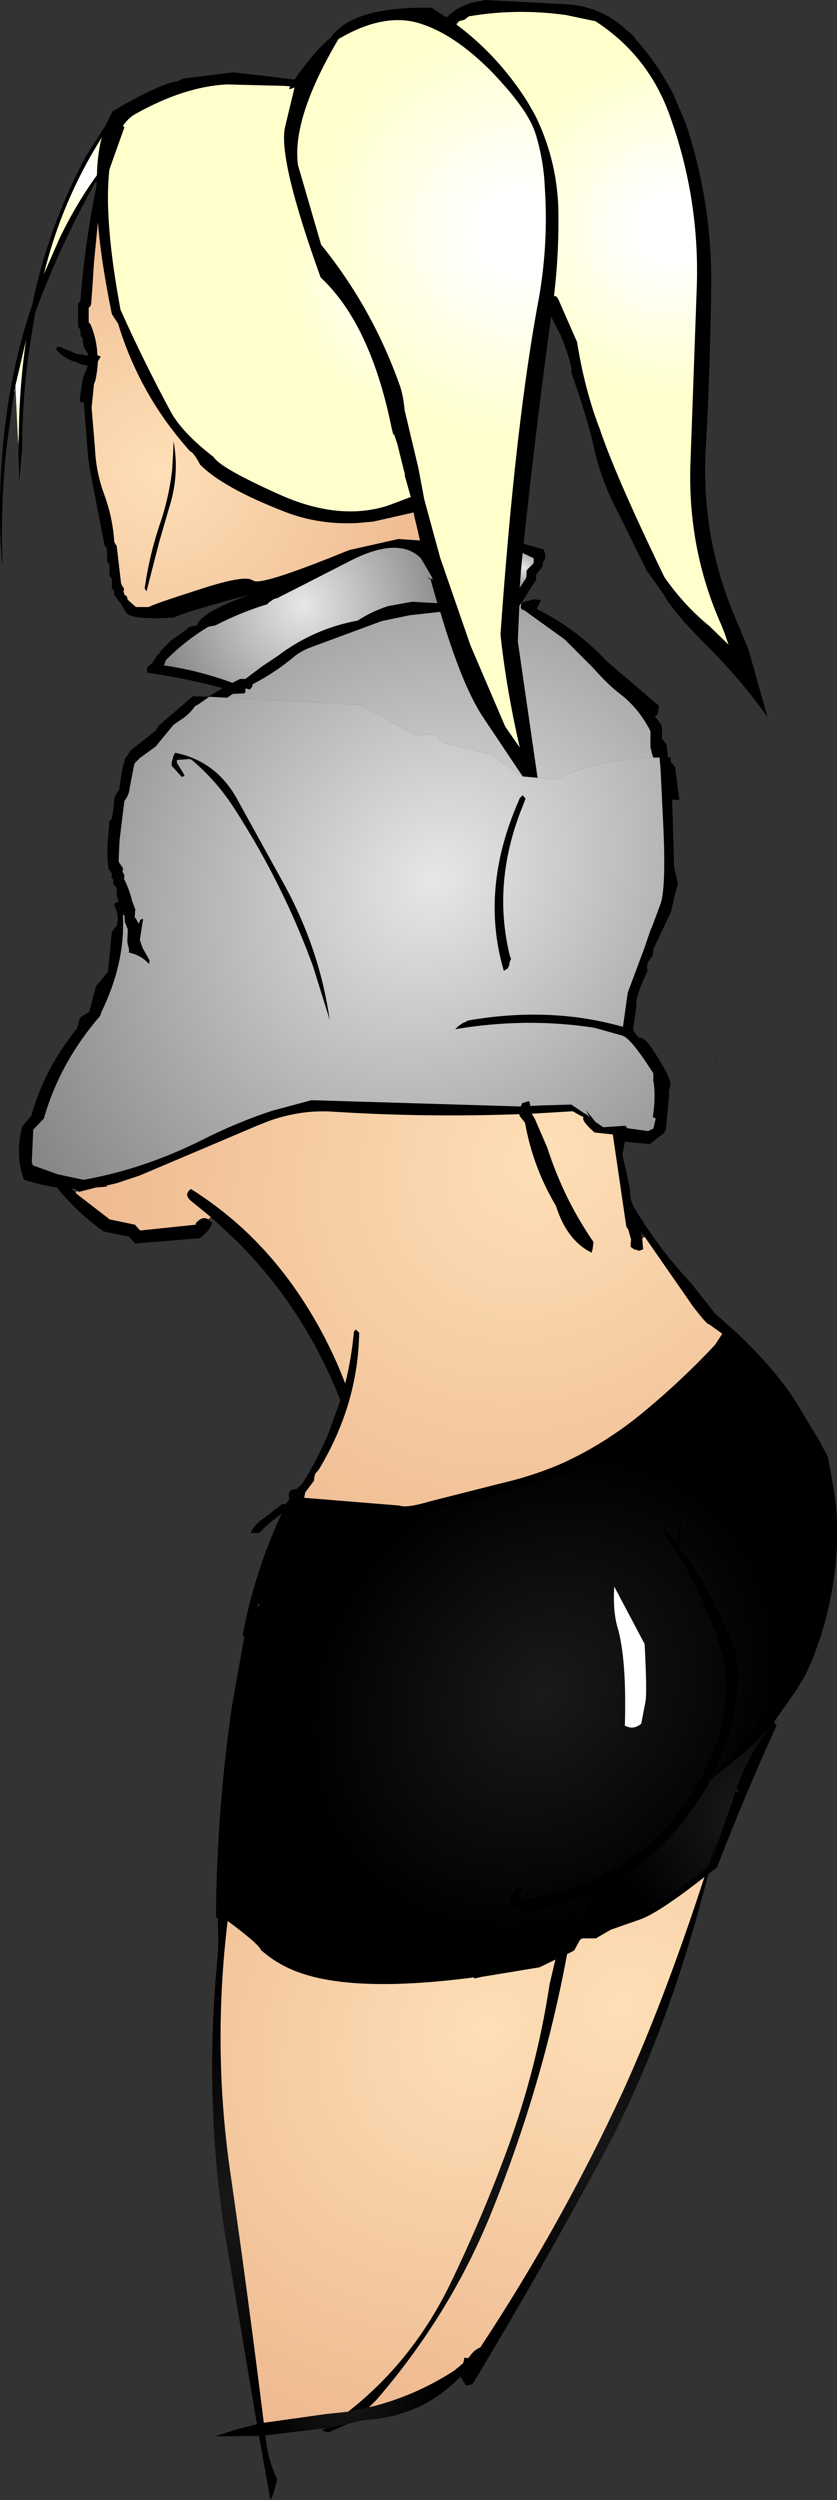
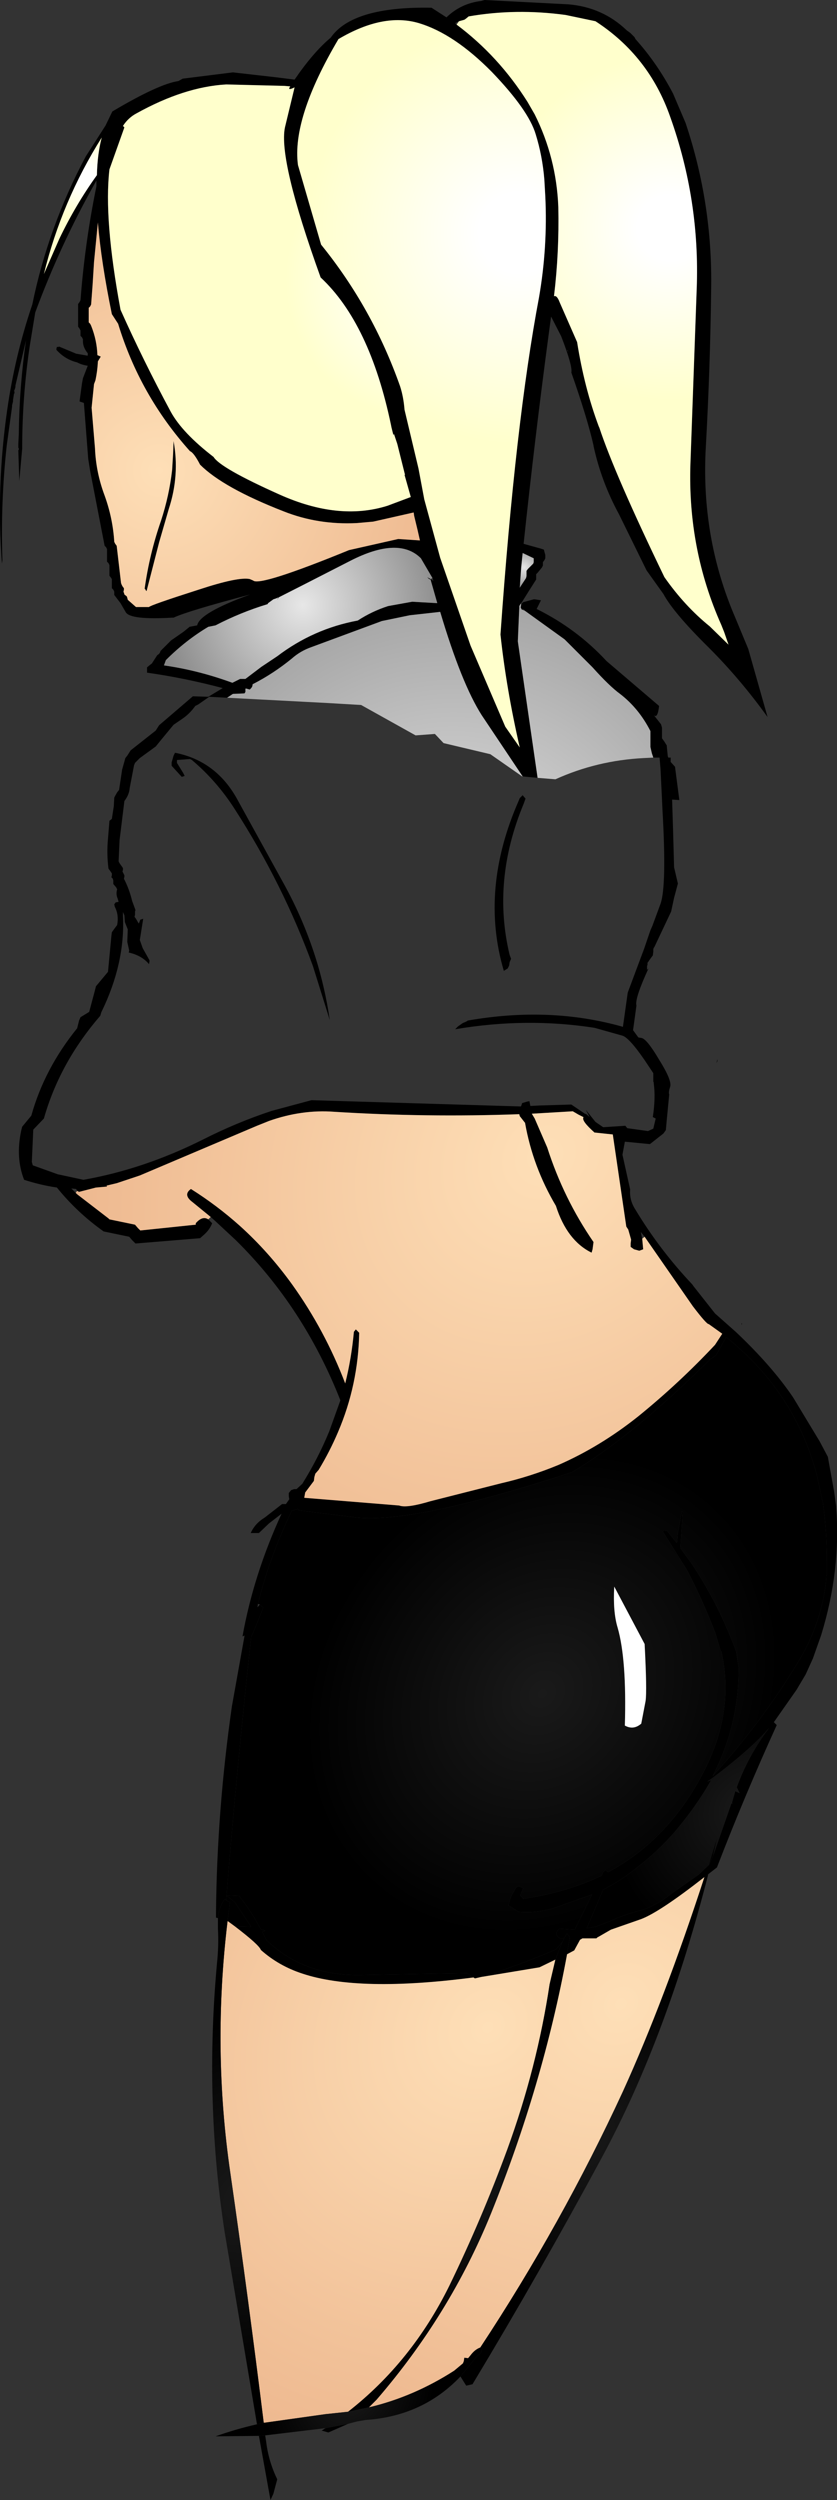
<svg xmlns="http://www.w3.org/2000/svg" height="259.05px" width="86.8px">
  <rect width="100%" height="100%" fill="#333333" stroke="none" />
  <g transform="matrix(1.0, 0.0, 0.0, 1.0, 43.4, 129.55)">
    <path d="M3.95 -127.0 Q8.3 -123.75 11.3 -119.0 L12.05 -117.7 Q14.3 -113.2 14.5 -108.1 14.6 -103.4 14.05 -98.85 14.35 -99.0 14.65 -98.2 L16.45 -94.1 Q17.2 -89.35 18.7 -85.35 L18.75 -85.25 Q20.35 -80.4 25.5 -69.75 27.6 -66.75 30.2 -64.65 L32.15 -62.75 31.7 -64.05 31.4 -64.8 Q27.9 -72.65 28.2 -81.5 L28.85 -99.6 Q29.2 -108.8 26.1 -117.45 23.9 -123.75 18.35 -127.35 L15.25 -128.0 Q10.1 -128.7 5.2 -127.85 L4.9 -127.6 4.75 -127.5 4.2 -127.35 3.8 -127.15 3.95 -127.0 M-41.8 -89.45 L-41.9 -89.05 -41.9 -88.85 -41.9 -88.8 -41.95 -88.75 -42.05 -88.1 -42.05 -87.95 -42.15 -87.55 -42.15 -87.4 -42.7 -83.4 Q-43.35 -77.5 -43.15 -71.5 L-43.2 -71.15 Q-43.8 -79.15 -42.65 -87.1 -41.85 -92.7 -40.05 -98.0 -38.4 -106.05 -34.5 -113.35 L-32.45 -116.55 -31.75 -118.0 Q-26.95 -120.85 -24.9 -121.15 L-24.45 -121.4 -19.25 -122.05 -14.85 -121.55 -13.65 -121.4 -12.85 -121.3 Q-10.9 -124.15 -9.1 -125.65 -6.85 -128.9 1.35 -128.75 L2.9 -127.75 Q4.4 -129.2 6.5 -129.45 L6.85 -129.55 15.55 -129.1 Q19.1 -128.8 21.6 -126.4 L21.95 -126.15 22.4 -125.7 22.5 -125.5 Q24.75 -123.0 26.4 -119.85 L27.7 -116.8 Q30.5 -108.45 30.35 -99.6 30.25 -91.4 29.8 -83.3 29.25 -73.9 32.85 -65.55 L34.2 -62.3 36.2 -55.25 Q33.4 -59.15 30.1 -62.45 26.45 -66.05 25.4 -68.0 L23.65 -70.45 20.8 -76.25 Q18.95 -79.65 18.15 -83.35 L18.15 -83.4 Q17.5 -86.25 15.85 -90.95 16.0 -91.6 14.8 -94.7 L13.75 -96.75 13.5 -94.9 Q12.05 -84.05 10.9 -73.2 L12.7 -72.7 13.0 -72.6 13.05 -72.4 13.15 -72.05 13.15 -71.7 13.05 -71.5 12.9 -71.3 12.9 -71.15 12.9 -70.95 12.8 -70.75 12.35 -70.2 12.2 -70.05 12.2 -69.85 12.2 -69.65 12.2 -69.5 11.5 -68.4 10.75 -67.2 10.6 -67.0 10.45 -66.75 10.45 -66.6 10.3 -63.1 12.35 -48.95 10.8 -49.1 6.55 -55.45 Q4.45 -58.75 2.25 -66.15 L-0.9 -65.8 -3.8 -65.2 -11.1 -62.5 Q-12.25 -62.1 -13.15 -61.3 -15.05 -59.75 -17.2 -58.65 L-17.25 -58.65 -17.2 -58.6 -17.25 -58.4 -17.35 -58.25 -17.5 -58.1 -17.85 -58.2 -17.95 -58.2 -17.95 -57.85 -18.05 -57.7 -19.25 -57.65 -19.85 -57.25 -21.7 -57.35 -22.85 -56.55 -23.15 -56.4 -23.3 -56.2 Q-23.8 -55.55 -24.45 -55.1 L-25.4 -54.45 -26.6 -53.0 -27.25 -52.2 -28.9 -51.0 -29.4 -50.5 -29.5 -50.25 -29.95 -47.9 Q-30.0 -47.2 -30.5 -46.55 L-31.0 -42.5 -31.1 -40.3 -31.0 -40.1 -30.75 -39.75 -30.65 -39.6 -30.65 -39.4 -30.7 -39.25 -30.6 -39.05 -30.5 -38.85 -30.5 -38.7 -30.55 -38.5 Q-30.0 -37.45 -29.7 -36.2 L-29.35 -35.25 -29.4 -35.1 -29.4 -34.75 -29.45 -34.55 -29.3 -34.35 -29.1 -34.0 -29.0 -33.85 -28.85 -34.25 -28.55 -34.35 -28.9 -32.15 -28.6 -31.3 -27.9 -30.05 -27.9 -29.9 -27.95 -29.65 Q-28.7 -30.55 -30.05 -30.85 L-30.0 -31.05 -30.2 -31.95 -30.15 -33.25 -30.45 -34.0 -30.5 -34.7 -30.65 -35.05 -30.65 -34.7 Q-30.4 -29.75 -32.9 -24.65 L-33.0 -24.3 Q-37.2 -19.45 -38.85 -13.65 L-39.95 -12.5 -40.1 -9.15 -40.0 -8.8 -37.35 -7.85 -37.3 -7.85 -34.75 -7.3 Q-28.5 -8.4 -22.4 -11.45 -18.85 -13.25 -15.2 -14.45 L-11.1 -15.55 10.6 -14.9 10.65 -14.95 10.75 -15.25 11.25 -15.4 11.5 -15.45 11.6 -14.95 12.55 -15.0 15.85 -15.1 17.25 -14.15 17.4 -14.1 17.75 -13.8 17.35 -14.55 18.35 -13.3 19.15 -12.75 21.45 -12.9 21.65 -12.65 23.8 -12.35 24.35 -12.6 24.6 -13.65 24.3 -13.8 Q24.6 -15.8 24.4 -17.25 L24.4 -17.35 24.35 -17.5 24.35 -18.35 24.25 -18.5 23.45 -19.7 Q21.8 -22.1 21.1 -22.25 L18.25 -23.05 Q11.15 -24.15 3.8 -22.9 L4.1 -23.2 4.6 -23.55 4.85 -23.65 5.05 -23.75 5.1 -23.8 Q13.65 -25.3 21.2 -23.15 L21.7 -26.7 23.4 -31.25 23.35 -30.85 23.35 -30.9 23.4 -31.25 24.05 -33.15 24.25 -33.6 25.1 -35.9 Q25.75 -37.75 25.3 -45.65 L25.25 -46.75 25.1 -49.85 25.0 -51.05 24.35 -51.05 24.2 -51.5 24.05 -52.15 24.05 -53.8 Q22.85 -56.15 20.9 -57.65 19.8 -58.45 18.05 -60.4 L15.15 -63.3 11.05 -66.25 10.95 -66.4 10.7 -66.4 10.6 -66.6 10.65 -66.95 10.85 -67.15 11.95 -67.45 12.05 -67.45 12.7 -67.35 12.25 -66.45 Q16.4 -64.4 19.5 -61.05 L24.95 -56.4 Q24.8 -55.05 24.4 -55.45 L25.15 -54.5 25.25 -54.15 25.25 -53.4 25.25 -53.05 25.5 -52.7 25.75 -52.3 25.75 -52.2 25.85 -51.2 25.9 -51.05 26.15 -51.05 26.15 -50.6 26.6 -50.1 27.05 -46.65 26.3 -46.7 26.4 -43.5 26.5 -39.85 26.5 -39.7 26.9 -38.0 26.5 -36.5 26.2 -35.1 24.45 -31.4 24.4 -31.35 24.35 -31.2 24.35 -30.95 24.3 -30.55 24.0 -30.15 23.8 -29.85 23.75 -29.8 23.75 -29.75 23.75 -29.6 23.7 -29.45 23.7 -29.05 23.55 -28.9 23.7 -29.05 23.85 -29.2 Q22.4 -26.05 22.6 -25.35 L22.25 -22.8 22.8 -22.05 23.1 -22.0 Q23.65 -21.95 24.95 -19.75 26.3 -17.6 26.1 -16.95 25.9 -16.35 26.0 -16.15 L25.75 -13.55 25.65 -12.45 25.4 -12.1 24.0 -11.0 21.4 -11.25 21.15 -9.9 21.95 -6.3 Q21.85 -5.2 22.5 -4.2 25.0 -0.05 28.4 3.55 L28.5 3.7 30.75 6.55 32.95 8.5 Q36.65 12.0 38.85 15.25 L41.6 19.8 42.45 21.4 43.1 25.0 43.3 26.45 Q43.85 33.1 41.75 39.9 L40.9 42.3 40.15 43.95 39.2 45.55 36.85 48.9 37.15 49.2 Q33.8 56.55 30.95 63.95 L30.05 64.65 29.65 64.95 Q25.05 68.55 23.1 69.3 L19.95 70.4 18.65 71.15 18.55 71.2 18.45 71.3 17.0 71.3 16.75 71.45 16.15 72.55 15.4 72.95 15.7 71.15 15.4 70.8 15.1 71.3 14.65 71.3 Q14.0 70.85 14.6 70.3 L16.2 70.4 18.0 66.75 15.05 67.8 Q12.7 68.75 10.4 68.55 L9.35 67.9 Q9.45 67.1 9.95 66.35 L10.1 66.05 Q10.3 65.9 10.45 65.9 L10.85 66.1 10.7 66.45 10.55 66.85 10.85 67.2 Q15.35 66.55 19.0 64.8 L19.1 64.5 19.25 64.35 19.4 64.2 19.65 64.45 Q26.0 61.05 29.65 53.9 32.75 47.8 31.45 41.75 L31.45 41.55 31.35 41.55 30.8 39.7 Q29.5 36.3 27.85 33.15 L25.4 29.25 Q25.2 28.95 25.8 29.1 L26.8 30.35 26.9 29.3 27.3 27.1 27.3 27.05 27.4 27.15 27.15 30.85 28.35 32.5 Q31.15 36.7 32.95 41.6 L33.2 43.25 Q33.25 49.15 30.5 54.5 35.45 49.1 39.35 42.7 L39.5 42.45 Q41.75 38.65 42.25 34.4 L42.3 33.7 42.35 33.5 42.35 32.25 Q42.35 29.1 41.95 26.25 L41.3 23.25 Q39.0 14.65 31.9 9.0 L30.85 10.9 30.25 11.3 Q22.55 18.9 16.65 22.55 L15.9 23.0 Q-0.35 28.3 -6.35 27.7 L-12.4 26.95 -12.5 26.8 -13.15 27.0 Q-15.45 31.8 -16.65 36.65 L-16.7 37.0 -16.45 36.7 -16.1 37.05 -17.15 39.65 -17.35 40.05 Q-18.85 53.75 -19.95 67.35 -20.05 67.25 -20.1 67.25 -20.7 68.05 -20.8 69.2 L-21.0 69.15 -21.0 68.65 Q-20.9 58.05 -19.35 47.25 L-18.05 40.0 -18.05 39.9 -18.1 39.95 -18.2 40.0 -18.25 40.0 Q-17.1 33.6 -14.2 27.3 L-15.5 28.3 -16.55 29.3 -17.4 29.3 Q-16.95 28.3 -15.95 27.7 L-14.15 26.3 -13.75 26.3 -13.4 25.8 -13.45 25.5 -13.45 25.15 -13.2 24.85 -12.9 24.75 -12.65 24.75 -12.05 24.2 Q-10.4 21.55 -9.25 18.75 L-8.1 15.55 Q-11.9 5.9 -18.95 -1.05 L-21.1 -3.05 -21.55 -3.45 -23.45 -5.0 Q-24.45 -5.75 -23.6 -6.35 -20.9 -4.65 -18.55 -2.55 -15.55 0.15 -13.1 3.55 -9.7 8.3 -7.6 13.8 -6.95 11.2 -6.7 8.45 L-6.5 8.2 -6.15 8.55 Q-6.25 13.95 -8.35 18.85 -9.2 20.85 -10.35 22.75 L-10.7 23.15 -10.8 23.5 -10.85 23.9 -11.75 25.1 -11.85 25.65 -2.0 26.45 Q-1.25 26.75 1.25 26.0 L8.55 24.15 Q11.6 23.45 14.5 22.25 18.85 20.35 22.8 17.2 27.05 13.75 30.75 9.8 L31.5 8.65 30.1 7.65 Q29.9 7.7 28.45 5.8 L23.45 -1.4 23.05 -1.9 23.2 -1.2 23.3 -0.1 22.9 0.05 22.35 -0.1 22.0 -0.35 22.0 -0.7 22.05 -1.1 21.75 -2.15 21.55 -2.45 20.15 -12.0 18.25 -12.2 Q16.9 -13.4 17.1 -13.75 L17.1 -13.8 16.6 -14.05 16.0 -14.4 11.75 -14.15 12.05 -13.65 13.35 -10.65 Q15.05 -5.35 18.15 -0.85 L18.05 -0.1 17.95 0.25 Q15.4 -1.0 14.25 -4.6 11.85 -8.65 11.05 -13.2 L10.5 -13.9 10.45 -14.1 Q0.8 -13.75 -8.75 -14.35 -12.1 -14.6 -15.5 -13.4 L-16.75 -12.9 -28.9 -7.75 -31.3 -6.95 -32.35 -6.7 -32.3 -6.6 -33.45 -6.5 -35.2 -6.05 -35.4 -6.15 -35.5 -6.35 -36.0 -6.4 -35.55 -5.95 -35.4 -5.8 -32.15 -3.3 -32.05 -3.2 -29.4 -2.65 -29.1 -2.3 -28.85 -2.05 -23.1 -2.65 -23.1 -2.8 Q-22.4 -3.6 -21.8 -3.2 L-21.4 -2.8 Q-21.65 -2.15 -22.2 -1.65 L-22.65 -1.25 -29.35 -0.7 -29.7 -1.05 -30.0 -1.4 -32.65 -1.95 Q-35.4 -3.9 -37.5 -6.5 -39.2 -6.75 -40.9 -7.3 -41.8 -9.6 -41.2 -12.4 L-41.1 -12.8 -40.15 -13.95 Q-38.8 -18.8 -35.4 -23.0 L-35.2 -23.8 -35.05 -24.15 -34.15 -24.7 -33.55 -26.95 -33.45 -27.35 -32.2 -28.85 -31.85 -32.55 -31.8 -32.95 -31.55 -33.3 -31.25 -33.7 Q-31.05 -34.75 -31.5 -35.6 L-31.55 -35.85 -31.4 -36.05 -31.1 -36.1 -31.2 -36.45 Q-31.4 -36.9 -31.25 -37.4 L-31.35 -37.6 -31.65 -37.95 -31.65 -38.1 -31.65 -38.3 -31.7 -38.5 -31.85 -38.65 -31.8 -38.85 -31.8 -39.05 -31.9 -39.2 -32.15 -39.55 Q-32.35 -41.1 -32.2 -42.65 L-32.05 -44.5 -31.8 -44.7 -31.6 -46.0 -31.55 -46.9 -31.45 -47.1 -31.25 -47.45 -31.05 -47.7 -30.75 -49.7 -30.75 -49.75 -30.4 -51.0 -30.2 -51.25 -29.85 -51.8 -27.25 -53.85 -26.9 -54.4 -23.4 -57.4 -21.8 -57.35 -20.3 -58.25 Q-24.25 -59.3 -28.15 -59.85 L-28.15 -60.2 -28.15 -60.4 -27.85 -60.65 -27.65 -60.8 -27.1 -61.65 -26.9 -61.8 -26.8 -61.95 -26.75 -62.1 -25.65 -63.2 -25.5 -63.3 -24.35 -64.1 -23.8 -64.55 -23.75 -64.6 -22.95 -64.75 Q-22.7 -66.05 -17.45 -67.95 -23.9 -66.25 -25.4 -65.55 L-25.55 -65.55 Q-29.85 -65.3 -30.35 -66.1 L-30.9 -67.05 -31.55 -67.9 -31.55 -68.05 -31.55 -68.25 -31.65 -68.45 -31.8 -68.6 -31.8 -69.15 -31.8 -69.55 -31.9 -69.7 -32.05 -69.9 -32.05 -70.65 -32.05 -71.0 -32.15 -71.2 -32.3 -71.35 -32.3 -72.3 -32.3 -72.65 -32.4 -72.85 -32.55 -73.0 -34.05 -80.75 -34.25 -82.0 -34.7 -87.8 -35.15 -87.95 -34.9 -89.8 -34.8 -90.35 -34.3 -91.65 Q-34.95 -91.75 -35.4 -92.0 -36.65 -92.3 -37.55 -93.3 L-37.55 -93.4 -37.5 -93.6 -37.3 -93.6 -37.3 -93.65 -35.5 -92.9 -34.35 -92.7 -34.3 -92.7 -34.3 -92.95 Q-34.8 -93.55 -34.8 -94.2 L-34.8 -94.4 -34.9 -94.6 -35.05 -94.75 -35.05 -95.15 -35.05 -95.3 -35.15 -95.5 -35.3 -95.7 -35.3 -97.7 -35.3 -98.05 -35.15 -98.25 -35.05 -98.45 Q-34.6 -104.4 -33.4 -110.25 L-33.4 -110.4 -33.4 -110.85 -33.65 -110.4 Q-37.15 -104.15 -39.7 -97.3 L-39.75 -97.15 -40.3 -93.8 Q-41.1 -88.5 -41.1 -83.05 L-41.4 -79.7 -41.5 -82.85 -41.5 -82.9 -41.45 -82.95 -41.45 -83.05 -41.45 -83.1 -41.5 -83.15 -41.5 -83.25 -41.5 -83.4 -41.5 -83.55 -41.45 -84.6 Q-41.4 -89.45 -40.7 -94.3 L-41.8 -89.6 -41.8 -89.45 M13.15 -109.2 L13.05 -110.95 Q12.85 -113.4 12.15 -115.65 11.4 -118.15 7.6 -122.1 3.7 -126.05 0.05 -127.15 -3.65 -128.25 -8.3 -125.5 -13.15 -117.3 -12.5 -112.45 L-10.1 -104.2 Q-4.75 -97.6 -1.9 -89.5 -1.55 -88.4 -1.45 -87.1 L0.0 -81.0 0.6 -77.8 2.25 -71.75 5.4 -62.65 9.0 -54.25 10.5 -52.1 Q9.1 -58.2 8.5 -63.8 10.05 -85.8 12.5 -98.75 13.4 -103.95 13.15 -109.2 M15.5 -93.2 L15.4 -93.3 15.5 -93.1 15.5 -93.2 M11.95 -71.5 L11.95 -71.7 10.8 -72.25 10.65 -70.75 10.5 -68.65 11.15 -69.65 11.2 -69.85 11.2 -70.05 11.2 -70.2 11.2 -70.4 11.35 -70.6 11.7 -70.95 11.9 -71.15 11.95 -71.3 11.95 -71.5 M10.5 -46.85 L10.8 -47.15 11.1 -46.8 10.9 -46.25 Q7.6 -38.3 9.45 -30.6 L9.6 -30.2 9.45 -29.85 9.4 -29.5 9.25 -29.2 8.85 -28.95 Q6.35 -37.4 10.4 -46.6 L10.5 -46.85 M31.0 -19.8 L31.0 -19.6 30.9 -19.4 31.0 -19.8 M33.55 7.6 L33.5 7.75 33.5 7.55 33.55 7.6 M30.55 62.75 L32.4 57.45 32.45 57.3 32.55 57.35 32.5 57.25 32.85 56.05 33.3 56.25 33.0 55.65 Q34.2 52.35 36.35 49.5 34.6 51.6 30.4 54.75 L29.95 55.05 30.35 54.9 Q28.8 57.65 26.5 60.35 24.75 62.35 22.55 64.05 20.95 65.35 19.15 66.25 L17.45 70.25 18.35 70.1 19.8 69.55 Q21.3 68.85 22.85 68.45 24.7 67.95 26.25 66.65 L29.05 64.7 30.1 63.7 30.15 63.65 30.55 62.75 M-19.05 70.05 L-17.35 70.1 -18.35 68.6 -19.05 67.55 -19.85 66.9 -19.7 66.85 -18.6 66.9 Q-17.35 68.5 -16.35 70.35 L-15.9 70.5 -16.2 70.65 -16.1 70.8 -15.75 71.5 Q-11.95 75.15 -6.15 75.1 L5.05 74.9 5.5 75.25 5.7 75.35 Q-6.2 76.9 -12.05 74.95 -14.5 74.15 -16.35 72.5 -16.5 72.0 -19.05 70.05 M6.5 75.3 Q10.3 74.15 14.25 72.45 L14.9 71.7 14.2 73.5 12.55 74.3 6.5 75.3 M-13.3 -120.6 L-13.9 -120.65 -19.95 -120.8 Q-24.3 -120.55 -29.25 -117.8 -30.1 -117.35 -30.65 -116.5 L-30.5 -116.35 -32.05 -112.0 Q-32.65 -106.85 -30.9 -97.45 -28.55 -92.2 -25.7 -86.9 -24.5 -84.7 -21.25 -82.2 -20.55 -81.05 -14.4 -78.3 -8.25 -75.55 -3.2 -77.15 L-0.8 -78.05 -1.45 -80.35 -1.4 -80.35 -2.2 -83.55 -2.55 -84.6 -2.6 -84.45 -2.8 -85.25 -2.85 -85.5 Q-5.05 -96.05 -10.15 -100.8 -14.55 -113.0 -13.85 -116.35 L-12.85 -120.5 Q-13.65 -120.1 -13.3 -120.6 M-32.85 -115.3 Q-37.0 -108.7 -38.85 -101.15 L-37.25 -104.8 Q-35.55 -108.35 -33.35 -111.4 -33.3 -113.6 -32.85 -115.3 M-33.9 -87.3 L-33.55 -83.1 Q-33.45 -80.6 -32.55 -78.2 -31.7 -75.85 -31.55 -73.4 L-31.45 -73.2 -31.3 -73.0 -30.85 -69.15 -30.8 -69.0 -30.7 -68.8 -30.55 -68.6 -30.55 -68.45 -30.6 -68.2 -30.55 -68.15 -30.5 -67.95 -30.25 -67.75 -30.2 -67.6 -30.15 -67.4 -29.3 -66.65 -27.95 -66.65 Q-27.8 -66.85 -22.8 -68.45 -18.7 -69.8 -17.5 -69.55 L-17.15 -69.4 Q-16.5 -68.75 -7.2 -72.55 L-2.1 -73.7 0.15 -73.55 -0.1 -74.65 -0.45 -76.1 -0.5 -76.45 -4.7 -75.5 -6.4 -75.35 Q-10.4 -75.15 -13.95 -76.55 -20.25 -79.0 -22.65 -81.4 -23.3 -82.65 -23.7 -82.8 -28.9 -88.6 -31.15 -96.0 L-31.8 -97.0 Q-32.9 -102.35 -33.25 -106.5 L-33.65 -102.4 -33.8 -100.0 -33.95 -98.0 -34.05 -97.8 -34.2 -97.65 -34.2 -96.55 -34.2 -96.15 -34.05 -96.0 -33.95 -95.8 Q-33.35 -94.3 -33.3 -92.75 L-32.95 -92.6 -33.25 -92.1 -33.25 -92.05 Q-33.3 -91.1 -33.5 -90.15 L-33.65 -89.75 -33.9 -87.3 M1.45 -69.65 L0.25 -71.7 Q-2.05 -74.0 -7.05 -71.45 -13.2 -68.3 -14.5 -67.65 L-14.65 -67.4 -14.55 -67.65 -14.75 -67.55 -15.05 -67.45 -15.6 -67.05 -15.65 -66.95 Q-18.45 -66.1 -21.05 -64.75 L-21.8 -64.6 Q-24.15 -63.2 -26.2 -61.15 L-26.4 -60.6 Q-22.85 -60.1 -19.3 -58.8 L-18.5 -59.2 -17.95 -59.2 -16.3 -60.45 -14.65 -61.55 Q-10.9 -64.4 -6.3 -65.25 -4.85 -66.2 -3.15 -66.75 L-0.65 -67.2 0.2 -67.15 1.95 -67.05 1.25 -69.5 1.1 -69.55 0.95 -69.7 0.9 -69.75 1.25 -69.55 1.55 -69.35 1.45 -69.65 M-25.55 -80.85 L-25.45 -82.5 -25.4 -83.85 Q-24.75 -80.3 -25.9 -76.8 L-26.9 -73.35 -28.2 -68.3 -28.3 -68.4 -28.3 -68.45 -28.4 -68.55 Q-27.9 -72.15 -26.7 -75.6 -25.85 -78.2 -25.55 -80.85 M-23.7 -50.9 L-25.05 -50.8 -25.05 -50.5 -24.4 -49.45 -24.25 -49.15 -24.55 -49.05 -25.6 -50.2 -25.6 -50.55 -25.4 -51.25 -25.25 -51.55 Q-20.9 -50.7 -18.7 -46.55 L-13.9 -37.85 Q-11.95 -34.3 -10.7 -30.4 -9.7 -27.25 -9.2 -23.85 L-10.95 -29.45 Q-14.05 -37.95 -19.05 -45.7 -20.9 -48.6 -23.5 -50.8 L-23.7 -50.9 M-41.85 -89.3 L-41.95 -89.0 -41.9 -89.0 -41.9 -89.05 -41.85 -89.3" fill="#000000" fill-rule="evenodd" stroke="none" />
    <path d="M4.2 -127.35 L4.75 -127.5 4.9 -127.6 5.2 -127.85 Q10.1 -128.7 15.25 -128.0 L18.35 -127.35 Q23.9 -123.75 26.1 -117.45 29.2 -108.8 28.85 -99.6 L28.2 -81.5 Q27.9 -72.65 31.4 -64.8 L31.7 -64.05 32.15 -62.75 30.2 -64.65 Q27.6 -66.75 25.5 -69.75 20.35 -80.4 18.75 -85.25 L18.7 -85.35 Q17.2 -89.35 16.45 -94.1 L14.65 -98.2 Q14.35 -99.0 14.05 -98.85 14.6 -103.4 14.5 -108.1 14.3 -113.2 12.05 -117.7 L11.3 -119.0 Q8.3 -123.75 3.95 -127.0 L4.2 -127.35" fill="url(#gradient0)" fill-rule="evenodd" stroke="none" />
    <path d="M13.15 -109.2 Q13.4 -103.95 12.5 -98.75 10.05 -85.8 8.5 -63.8 9.1 -58.2 10.5 -52.1 L9.0 -54.25 5.4 -62.65 2.25 -71.75 0.6 -77.8 0.0 -81.0 -1.45 -87.1 Q-1.55 -88.4 -1.9 -89.5 -4.75 -97.6 -10.1 -104.2 L-12.5 -112.45 Q-13.15 -117.3 -8.3 -125.5 -3.65 -128.25 0.05 -127.15 3.7 -126.05 7.6 -122.1 11.4 -118.15 12.15 -115.65 12.85 -113.4 13.05 -110.95 L13.15 -109.2" fill="url(#gradient1)" fill-rule="evenodd" stroke="none" />
    <path d="M11.95 -71.5 L11.95 -71.3 11.9 -71.15 11.7 -70.95 11.35 -70.6 11.2 -70.4 11.2 -70.2 11.2 -70.05 11.2 -69.85 11.15 -69.65 10.5 -68.65 10.65 -70.75 10.8 -72.25 11.95 -71.7 11.95 -71.5" fill="url(#gradient2)" fill-rule="evenodd" stroke="none" />
    <path d="M11.05 -66.25 L15.15 -63.3 18.05 -60.4 Q19.8 -58.45 20.9 -57.65 22.85 -56.15 24.05 -53.8 L24.05 -52.15 24.2 -51.5 24.35 -51.05 23.35 -51.0 Q18.5 -50.75 14.2 -48.8 L12.35 -48.95 10.3 -63.1 10.45 -66.6 10.6 -66.6 10.7 -66.4 11.05 -66.25 M-19.85 -57.25 L-19.25 -57.65 -18.05 -57.7 -17.95 -57.85 -17.95 -58.2 -17.85 -58.2 -17.5 -58.1 -17.35 -58.25 -17.25 -58.4 -17.2 -58.6 -17.2 -58.65 Q-15.05 -59.75 -13.15 -61.3 -12.25 -62.1 -11.1 -62.5 L-3.8 -65.2 -0.9 -65.8 2.25 -66.15 Q4.45 -58.75 6.55 -55.45 L10.8 -49.1 10.75 -49.1 7.45 -51.4 2.6 -52.55 1.7 -53.5 -0.3 -53.35 -5.95 -56.5 -9.35 -56.7 -19.85 -57.25" fill="url(#gradient3)" fill-rule="evenodd" stroke="none" />
    <path d="M10.6 -67.0 L10.65 -66.95 10.6 -66.6 10.45 -66.6 10.45 -66.75 10.6 -67.0" fill="url(#gradient4)" fill-rule="evenodd" stroke="none" />
-     <path d="M12.35 -48.95 L14.2 -48.8 Q18.5 -50.75 23.35 -51.0 L24.35 -51.05 25.0 -51.05 25.1 -49.85 25.25 -46.75 25.3 -45.65 Q25.75 -37.75 25.1 -35.9 L24.25 -33.6 24.05 -33.15 23.4 -31.25 23.35 -30.9 23.35 -30.85 23.4 -31.25 21.7 -26.7 21.2 -23.15 Q13.65 -25.3 5.1 -23.8 L5.05 -23.75 4.85 -23.65 4.6 -23.55 4.1 -23.2 3.8 -22.9 Q11.15 -24.15 18.25 -23.05 L21.1 -22.25 Q21.8 -22.1 23.45 -19.7 L24.25 -18.5 24.35 -18.35 24.35 -17.5 24.4 -17.35 24.4 -17.25 Q24.6 -15.8 24.3 -13.8 L24.6 -13.65 24.35 -12.6 23.8 -12.35 21.65 -12.65 21.45 -12.9 19.15 -12.75 18.35 -13.3 17.35 -14.55 17.75 -13.8 17.4 -14.1 17.25 -14.15 15.85 -15.1 12.55 -15.0 11.6 -14.95 11.5 -15.45 11.25 -15.4 10.75 -15.25 10.6 -14.9 -11.1 -15.55 -15.2 -14.45 Q-18.85 -13.25 -22.4 -11.45 -28.5 -8.4 -34.75 -7.3 L-37.3 -7.85 -37.35 -7.85 -40.0 -8.8 -40.1 -9.15 -39.95 -12.5 -38.85 -13.65 Q-37.2 -19.45 -33.0 -24.3 L-32.9 -24.65 Q-30.4 -29.75 -30.65 -34.7 L-30.5 -34.7 -30.45 -34.0 -30.15 -33.25 -30.2 -31.95 -30.0 -31.05 -30.05 -30.85 Q-28.7 -30.55 -27.95 -29.65 L-27.9 -29.9 -27.9 -30.05 -28.6 -31.3 -28.9 -32.15 -28.55 -34.35 -28.85 -34.25 -29.0 -33.85 -29.1 -34.0 -29.3 -34.35 -29.45 -34.55 -29.4 -34.75 -29.4 -35.1 -29.35 -35.25 -29.7 -36.2 Q-30.0 -37.45 -30.55 -38.5 L-30.5 -38.7 -30.5 -38.85 -30.6 -39.05 -30.7 -39.25 -30.65 -39.4 -30.65 -39.6 -30.75 -39.75 -31.0 -40.1 -31.1 -40.3 -31.0 -42.5 -30.5 -46.55 Q-30.0 -47.2 -29.95 -47.9 L-29.5 -50.25 -29.4 -50.5 -28.9 -51.0 -27.25 -52.2 -26.6 -53.0 -25.4 -54.45 -24.45 -55.1 Q-23.8 -55.55 -23.3 -56.2 L-23.15 -56.4 -22.85 -56.55 -21.7 -57.35 -19.85 -57.25 -9.35 -56.7 -5.95 -56.5 -0.3 -53.35 1.7 -53.5 2.6 -52.55 7.45 -51.4 10.75 -49.1 10.8 -49.1 12.35 -48.95 M10.5 -46.85 L10.4 -46.6 Q6.35 -37.4 8.85 -28.95 L9.25 -29.2 9.4 -29.5 9.45 -29.85 9.6 -30.2 9.45 -30.6 Q7.6 -38.3 10.9 -46.25 L11.1 -46.8 10.8 -47.15 10.5 -46.85 M-23.7 -50.9 L-23.5 -50.8 Q-20.9 -48.6 -19.05 -45.7 -14.05 -37.95 -10.95 -29.45 L-9.2 -23.85 Q-9.7 -27.25 -10.7 -30.4 -11.95 -34.3 -13.9 -37.85 L-18.7 -46.55 Q-20.9 -50.7 -25.25 -51.55 L-25.4 -51.25 -25.6 -50.55 -25.6 -50.2 -24.55 -49.05 -24.25 -49.15 -24.4 -49.45 -25.05 -50.5 -25.05 -50.8 -23.7 -50.9" fill="url(#gradient5)" fill-rule="evenodd" stroke="none" />
    <path d="M-21.55 -3.45 L-21.8 -3.2 Q-22.4 -3.6 -23.1 -2.8 L-23.1 -2.65 -28.85 -2.05 -29.1 -2.3 -29.4 -2.65 -32.05 -3.2 -32.15 -3.3 -35.4 -5.8 -35.2 -6.05 -33.45 -6.5 -32.3 -6.6 -32.35 -6.7 -31.3 -6.95 -28.9 -7.75 -16.75 -12.9 -15.5 -13.4 Q-12.1 -14.6 -8.75 -14.35 0.8 -13.75 10.45 -14.1 L10.5 -13.9 11.05 -13.2 Q11.85 -8.65 14.25 -4.6 15.4 -1.0 17.95 0.25 L18.05 -0.1 18.15 -0.85 Q15.05 -5.35 13.35 -10.65 L12.05 -13.65 11.75 -14.15 16.0 -14.4 16.6 -14.05 17.1 -13.8 17.1 -13.75 Q16.9 -13.4 18.25 -12.2 L20.15 -12.0 21.55 -2.45 21.75 -2.15 22.05 -1.1 22.0 -0.7 22.0 -0.35 22.35 -0.1 22.9 0.05 23.3 -0.1 23.2 -1.2 23.45 -1.4 28.45 5.8 Q29.9 7.7 30.1 7.65 L31.5 8.65 30.75 9.8 Q27.05 13.75 22.8 17.2 18.85 20.35 14.5 22.25 11.6 23.45 8.55 24.15 L1.25 26.0 Q-1.25 26.75 -2.0 26.45 L-11.85 25.65 -11.75 25.1 -10.85 23.9 -10.8 23.5 -10.7 23.15 -10.35 22.75 Q-9.2 20.85 -8.35 18.85 -6.25 13.95 -6.15 8.55 L-6.5 8.2 -6.7 8.45 Q-6.95 11.2 -7.6 13.8 -9.7 8.3 -13.1 3.55 -15.55 0.15 -18.55 -2.55 -20.9 -4.65 -23.6 -6.35 -24.45 -5.75 -23.45 -5.0 L-21.55 -3.45" fill="url(#gradient6)" fill-rule="evenodd" stroke="none" />
    <path d="M28.4 3.55 L28.4 3.5 28.4 3.55" fill="url(#gradient7)" fill-rule="evenodd" stroke="none" />
    <path d="M-16.65 36.65 Q-15.45 31.8 -13.15 27.0 L-12.5 26.8 -12.4 26.95 -6.35 27.7 Q-0.35 28.3 15.9 23.0 L16.65 22.55 Q22.55 18.9 30.25 11.3 L30.85 10.9 31.9 9.0 Q39.0 14.65 41.3 23.25 L41.95 26.25 Q42.35 29.1 42.35 32.25 L42.35 33.5 42.3 33.7 42.25 34.4 Q41.75 38.65 39.5 42.45 L39.35 42.7 Q35.45 49.1 30.5 54.5 33.25 49.15 33.2 43.25 L32.95 41.6 Q31.15 36.7 28.35 32.5 L27.15 30.85 27.4 27.15 27.3 27.05 27.3 27.1 26.9 29.3 26.8 30.35 25.8 29.1 Q25.2 28.95 25.4 29.25 L27.85 33.15 Q29.5 36.3 30.8 39.7 L31.35 41.55 31.45 41.55 31.45 41.75 Q32.75 47.8 29.65 53.9 26.0 61.05 19.65 64.45 L19.4 64.2 19.25 64.35 19.1 64.5 19.0 64.8 Q15.35 66.55 10.85 67.2 L10.55 66.85 10.7 66.45 10.85 66.1 10.45 65.9 Q10.3 65.9 10.1 66.05 L9.95 66.35 Q9.45 67.1 9.35 67.9 L10.4 68.55 Q12.7 68.75 15.05 67.8 L18.0 66.75 16.2 70.4 14.6 70.3 Q14.0 70.85 14.65 71.3 L15.1 71.3 14.9 71.7 14.25 72.45 Q10.3 74.15 6.5 75.3 L5.85 75.45 5.7 75.35 5.5 75.25 5.05 74.9 -6.15 75.1 Q-11.95 75.15 -15.75 71.5 L-16.1 70.8 -16.2 70.65 -15.9 70.5 -16.35 70.35 Q-17.35 68.5 -18.6 66.9 L-19.7 66.85 -19.85 66.9 -19.05 67.55 -18.35 68.6 -17.35 70.1 -19.05 70.05 -19.8 69.5 -19.55 67.55 -19.95 67.35 Q-18.85 53.75 -17.35 40.05 L-17.15 39.65 -16.1 37.05 -16.45 36.7 -16.65 36.65 M20.3 34.85 Q20.15 37.45 20.65 39.1 21.6 42.4 21.4 49.25 22.3 49.75 23.1 49.05 L23.55 46.7 Q23.7 45.65 23.45 40.8 L20.3 34.85" fill="url(#gradient8)" fill-rule="evenodd" stroke="none" />
    <path d="M20.3 34.85 L23.45 40.8 Q23.7 45.65 23.55 46.7 L23.1 49.05 Q22.3 49.75 21.4 49.25 21.6 42.4 20.65 39.1 20.15 37.45 20.3 34.85" fill="#ffffff" fill-rule="evenodd" stroke="none" />
    <path d="M30.1 63.7 L29.05 64.7 26.25 66.65 Q24.7 67.95 22.85 68.45 21.3 68.85 19.8 69.55 L18.35 70.1 17.45 70.25 19.15 66.25 Q20.95 65.35 22.55 64.05 24.75 62.35 26.5 60.35 28.8 57.65 30.35 54.9 L29.95 55.05 30.4 54.75 Q34.6 51.6 36.35 49.5 34.2 52.35 33.0 55.65 L33.3 56.25 32.85 56.05 32.5 57.25 32.55 57.35 32.45 57.3 32.4 57.45 30.55 62.75 31.0 60.75 30.1 63.7" fill="url(#gradient9)" fill-rule="evenodd" stroke="none" />
    <path d="M30.05 64.65 Q25.75 81.5 19.1 93.85 12.65 105.8 5.6 117.5 L4.95 117.65 4.35 116.7 6.1 114.55 6.45 114.3 6.65 113.65 6.4 113.7 Q14.85 100.9 21.2 87.15 25.5 77.7 29.65 64.95 L30.05 64.65 M30.1 63.7 L31.0 60.75 30.55 62.75 30.15 63.65 30.1 63.7 M4.6 115.35 L4.7 115.1 4.75 114.75 5.15 114.8 4.6 115.35" fill="url(#gradient10)" fill-rule="evenodd" stroke="none" />
    <path d="M-19.05 70.05 Q-16.5 72.0 -16.35 72.5 -14.5 74.15 -12.05 74.95 -6.2 76.9 5.7 75.35 L5.85 75.45 6.5 75.3 12.55 74.3 14.2 73.5 13.6 76.05 Q12.3 84.7 9.2 93.2 6.55 100.4 3.2 107.3 -0.7 115.2 -7.3 120.35 L-9.65 120.6 -16.05 121.5 Q-17.65 108.55 -19.5 95.7 -21.4 82.75 -19.8 69.5 L-19.05 70.05" fill="url(#gradient11)" fill-rule="evenodd" stroke="none" />
    <path d="M15.4 72.95 L16.15 72.55 16.75 71.45 17.0 71.3 18.45 71.3 18.55 71.2 18.65 71.15 19.95 70.4 23.1 69.3 Q25.05 68.55 29.65 64.95 25.5 77.7 21.2 87.15 14.85 100.9 6.4 113.7 5.85 113.9 5.4 114.5 L5.15 114.8 4.75 114.75 4.7 115.1 4.6 115.35 3.7 116.1 Q-0.5 118.8 -5.15 119.9 L-4.35 119.1 Q3.25 110.3 7.5 99.85 12.9 86.5 15.4 72.95" fill="url(#gradient12)" fill-rule="evenodd" stroke="none" />
    <path d="M-7.3 121.6 L-9.35 122.5 -10.05 122.3 -9.95 122.25 -9.65 122.05 -7.3 121.6 M15.1 71.3 L15.4 70.8 15.7 71.15 15.4 72.95 Q12.9 86.5 7.5 99.85 3.25 110.3 -4.35 119.1 L-5.15 119.9 -7.3 120.35 Q-0.7 115.2 3.2 107.3 6.55 100.4 9.2 93.2 12.3 84.7 13.6 76.05 L14.2 73.5 14.9 71.7 15.1 71.3" fill="url(#gradient13)" fill-rule="evenodd" stroke="none" />
    <path d="M4.35 116.7 Q0.45 120.8 -5.45 121.2 L-6.35 121.35 -7.3 121.6 -9.65 122.05 -10.05 122.1 -15.9 122.8 -16.55 122.85 -21.05 122.9 Q-18.95 122.15 -16.75 121.65 L-16.05 121.5 -9.65 120.6 -7.3 120.35 -5.15 119.9 Q-0.5 118.8 3.7 116.1 L4.6 115.35 5.15 114.8 5.4 114.5 Q5.85 113.9 6.4 113.7 L6.65 113.65 6.45 114.3 6.1 114.55 4.35 116.7" fill="url(#gradient14)" fill-rule="evenodd" stroke="none" />
    <path d="M-13.3 -120.6 Q-13.65 -120.1 -12.85 -120.5 L-13.85 -116.35 Q-14.55 -113.0 -10.15 -100.8 -5.05 -96.05 -2.85 -85.5 L-2.8 -85.25 -2.6 -84.45 -2.55 -84.6 -2.2 -83.55 -1.4 -80.35 -1.45 -80.35 -0.8 -78.05 -3.2 -77.15 Q-8.25 -75.55 -14.4 -78.3 -20.55 -81.05 -21.25 -82.2 -24.5 -84.7 -25.7 -86.9 -28.55 -92.2 -30.9 -97.45 -32.65 -106.85 -32.05 -112.0 L-30.5 -116.35 -30.65 -116.5 Q-30.1 -117.35 -29.25 -117.8 -24.3 -120.55 -19.95 -120.8 L-13.9 -120.65 -13.3 -120.6" fill="url(#gradient15)" fill-rule="evenodd" stroke="none" />
    <path d="M-32.85 -115.3 Q-33.3 -113.6 -33.35 -111.4 -35.55 -108.35 -37.25 -104.8 L-38.85 -101.15 Q-37.0 -108.7 -32.85 -115.3" fill="url(#gradient16)" fill-rule="evenodd" stroke="none" />
    <path d="M-33.9 -87.3 L-33.65 -89.75 -33.5 -90.15 Q-33.3 -91.1 -33.25 -92.05 L-33.25 -92.1 -32.95 -92.6 -33.3 -92.75 Q-33.35 -94.3 -33.95 -95.8 L-34.05 -96.0 -34.2 -96.15 -34.2 -96.55 -34.2 -97.65 -34.05 -97.8 -33.95 -98.0 -33.8 -100.0 -33.65 -102.4 -33.25 -106.5 Q-32.9 -102.35 -31.8 -97.0 L-31.15 -96.0 Q-28.9 -88.6 -23.7 -82.8 -23.3 -82.65 -22.65 -81.4 -20.25 -79.0 -13.95 -76.55 -10.4 -75.15 -6.4 -75.35 L-4.7 -75.5 -0.5 -76.45 -0.45 -76.1 -0.1 -74.65 0.15 -73.55 -2.1 -73.7 -7.2 -72.55 Q-16.5 -68.75 -17.15 -69.4 L-17.5 -69.55 Q-18.7 -69.8 -22.8 -68.45 -27.8 -66.85 -27.95 -66.65 L-29.3 -66.65 -30.15 -67.4 -30.2 -67.6 -30.25 -67.75 -30.5 -67.95 -30.55 -68.15 -30.6 -68.2 -30.55 -68.45 -30.55 -68.6 -30.7 -68.8 -30.8 -69.0 -30.85 -69.15 -31.3 -73.0 -31.45 -73.2 -31.55 -73.4 Q-31.7 -75.85 -32.55 -78.2 -33.45 -80.6 -33.55 -83.1 L-33.9 -87.3 M-25.55 -80.85 Q-25.85 -78.2 -26.7 -75.6 -27.9 -72.15 -28.4 -68.55 L-28.3 -68.45 -28.3 -68.4 -28.2 -68.3 -26.9 -73.35 -25.9 -76.8 Q-24.75 -80.3 -25.4 -83.85 L-25.45 -82.5 -25.55 -80.85" fill="url(#gradient17)" fill-rule="evenodd" stroke="none" />
    <path d="M1.25 -69.55 L0.9 -69.75 0.95 -69.7 1.1 -69.55 1.25 -69.5 1.95 -67.05 0.2 -67.15 -0.65 -67.2 -3.15 -66.75 Q-4.85 -66.2 -6.3 -65.25 -10.9 -64.4 -14.65 -61.55 L-16.3 -60.45 -17.95 -59.2 -18.5 -59.2 -19.3 -58.8 Q-22.85 -60.1 -26.4 -60.6 L-26.2 -61.15 Q-24.15 -63.2 -21.8 -64.6 L-21.05 -64.75 Q-18.45 -66.1 -15.65 -66.95 L-15.6 -67.05 -15.05 -67.45 -14.75 -67.55 -14.55 -67.65 -14.65 -67.4 -14.5 -67.65 Q-13.2 -68.3 -7.05 -71.45 -2.05 -74.0 0.25 -71.7 L1.45 -69.65 1.25 -69.55" fill="url(#gradient18)" fill-rule="evenodd" stroke="none" />
-     <path d="M-41.5 -83.25 L-41.8 -89.45 -41.8 -89.6 -40.7 -94.3 Q-41.4 -89.45 -41.45 -84.6 L-41.5 -83.55 -41.5 -83.4 -41.5 -83.25 M-41.85 -89.3 L-41.9 -89.05 -41.9 -89.0 -41.95 -89.0 -41.85 -89.3" fill="url(#gradient19)" fill-rule="evenodd" stroke="none" />
    <path d="M-35.2 -6.05 L-35.4 -5.8 -35.55 -5.95 -35.4 -6.15 -35.2 -6.05" fill="url(#gradient20)" fill-rule="evenodd" stroke="none" />
    <path d="M-15.9 122.8 L-15.8 123.45 Q-15.55 125.5 -14.65 127.35 L-15.05 128.85 -15.35 129.5 -16.55 122.85 -15.9 122.8 M-16.75 121.65 L-20.1 101.75 Q-22.2 88.15 -20.9 73.9 -20.7 72.05 -20.8 70.3 L-20.8 69.2 Q-20.7 68.05 -20.1 67.25 -20.05 67.25 -19.95 67.35 L-19.55 67.55 -19.8 69.5 Q-21.4 82.75 -19.5 95.7 -17.65 108.55 -16.05 121.5 L-16.75 121.65" fill="url(#gradient21)" fill-rule="evenodd" stroke="none" />
  </g>
  <defs>
    <radialGradient cx="0" cy="0" gradientTransform="matrix(0.053, 0.0, 0.0, 0.053, 26.1, -105.95)" gradientUnits="userSpaceOnUse" id="gradient0" r="819.2" spreadMethod="pad">
      <stop offset="0.078" stop-color="#ffffff" />
      <stop offset="0.412" stop-color="#ffffcc" />
    </radialGradient>
    <radialGradient cx="0" cy="0" gradientTransform="matrix(0.065, 0.0, 0.0, 0.065, 10.45, -105.45)" gradientUnits="userSpaceOnUse" id="gradient1" r="819.2" spreadMethod="pad">
      <stop offset="0.078" stop-color="#ffffff" />
      <stop offset="0.412" stop-color="#ffffcc" />
    </radialGradient>
    <radialGradient cx="0" cy="0" gradientTransform="matrix(0.003, 0.0, 0.0, 0.003, 10.95, -70.75)" gradientUnits="userSpaceOnUse" id="gradient2" r="819.2" spreadMethod="pad">
      <stop offset="0.0" stop-color="#e7e7e7" />
      <stop offset="1.0" stop-color="#858585" />
    </radialGradient>
    <radialGradient cx="0" cy="0" gradientTransform="matrix(0.058, 0.0, 0.0, 0.058, 3.6, -35.6)" gradientUnits="userSpaceOnUse" id="gradient3" r="819.2" spreadMethod="pad">
      <stop offset="0.0" stop-color="#e7e7e7" />
      <stop offset="1.0" stop-color="#858585" />
    </radialGradient>
    <radialGradient cx="0" cy="0" gradientTransform="matrix(0.056, 0.0, 0.0, 0.056, -4.2, -40.45)" gradientUnits="userSpaceOnUse" id="gradient4" r="819.2" spreadMethod="pad">
      <stop offset="0.0" stop-color="#e7e7e7" />
      <stop offset="1.0" stop-color="#858585" />
    </radialGradient>
    <radialGradient cx="0" cy="0" gradientTransform="matrix(0.058, -0.004, -0.005, 0.059, 1.7, -38.45)" gradientUnits="userSpaceOnUse" id="gradient5" r="819.2" spreadMethod="pad">
      <stop offset="0.0" stop-color="#e7e7e7" />
      <stop offset="1.0" stop-color="#858585" />
    </radialGradient>
    <radialGradient cx="0" cy="0" gradientTransform="matrix(0.059, -0.004, -0.005, 0.059, 13.15, -9.8)" gradientUnits="userSpaceOnUse" id="gradient6" r="819.2" spreadMethod="pad">
      <stop offset="0.0" stop-color="#fedfb7" />
      <stop offset="1.0" stop-color="#eeb990" />
    </radialGradient>
    <radialGradient cx="0" cy="0" gradientTransform="matrix(0.025, -0.002, -0.002, 0.026, 28.5, -10.25)" gradientUnits="userSpaceOnUse" id="gradient7" r="819.2" spreadMethod="pad">
      <stop offset="0.0" stop-color="#fedfb7" />
      <stop offset="1.0" stop-color="#eeb990" />
    </radialGradient>
    <radialGradient cx="0" cy="0" gradientTransform="matrix(0.05, -0.003, -0.005, 0.051, 12.85, 45.95)" gradientUnits="userSpaceOnUse" id="gradient8" r="819.2" spreadMethod="pad">
      <stop offset="0.0" stop-color="#1a1a1a" />
      <stop offset="0.596" stop-color="#000000" />
    </radialGradient>
    <radialGradient cx="0" cy="0" gradientTransform="matrix(0.028, -0.002, -0.003, 0.028, 34.05, 57.75)" gradientUnits="userSpaceOnUse" id="gradient9" r="819.2" spreadMethod="pad">
      <stop offset="0.0" stop-color="#1a1a1a" />
      <stop offset="0.596" stop-color="#000000" />
    </radialGradient>
    <radialGradient cx="0" cy="0" gradientTransform="matrix(0.034, -0.002, -0.003, 0.034, 16.9, 91.7)" gradientUnits="userSpaceOnUse" id="gradient10" r="819.2" spreadMethod="pad">
      <stop offset="0.0" stop-color="#1a1a1a" />
      <stop offset="0.596" stop-color="#000000" />
    </radialGradient>
    <radialGradient cx="0" cy="0" gradientTransform="matrix(0.054, -0.004, -0.005, 0.054, 7.2, 80.5)" gradientUnits="userSpaceOnUse" id="gradient11" r="819.2" spreadMethod="pad">
      <stop offset="0.0" stop-color="#fedfb7" />
      <stop offset="1.0" stop-color="#eeb990" />
    </radialGradient>
    <radialGradient cx="0" cy="0" gradientTransform="matrix(0.056, -0.004, -0.005, 0.056, 21.0, 78.1)" gradientUnits="userSpaceOnUse" id="gradient12" r="819.2" spreadMethod="pad">
      <stop offset="0.0" stop-color="#fedfb7" />
      <stop offset="1.0" stop-color="#eeb990" />
    </radialGradient>
    <radialGradient cx="0" cy="0" gradientTransform="matrix(0.033, -0.002, -0.003, 0.033, 2.8, 96.7)" gradientUnits="userSpaceOnUse" id="gradient13" r="819.2" spreadMethod="pad">
      <stop offset="0.0" stop-color="#1a1a1a" />
      <stop offset="0.596" stop-color="#000000" />
    </radialGradient>
    <radialGradient cx="0" cy="0" gradientTransform="matrix(0.018, -0.001, -0.002, 0.018, -7.2, 118.35)" gradientUnits="userSpaceOnUse" id="gradient14" r="819.2" spreadMethod="pad">
      <stop offset="0.0" stop-color="#1a1a1a" />
      <stop offset="0.596" stop-color="#000000" />
    </radialGradient>
    <radialGradient cx="0" cy="0" gradientTransform="matrix(0.043, 0.0, 0.0, 0.043, 0.7, -100.6)" gradientUnits="userSpaceOnUse" id="gradient15" r="819.2" spreadMethod="pad">
      <stop offset="0.078" stop-color="#ffffff" />
      <stop offset="0.412" stop-color="#ffffcc" />
    </radialGradient>
    <radialGradient cx="0" cy="0" gradientTransform="matrix(0.013, 0.0, 0.0, 0.013, -34.7, -111.2)" gradientUnits="userSpaceOnUse" id="gradient16" r="819.2" spreadMethod="pad">
      <stop offset="0.078" stop-color="#ffffff" />
      <stop offset="0.412" stop-color="#ffffcc" />
    </radialGradient>
    <radialGradient cx="0" cy="0" gradientTransform="matrix(0.036, 0.0, 0.0, 0.036, -26.9, -80.8)" gradientUnits="userSpaceOnUse" id="gradient17" r="819.2" spreadMethod="pad">
      <stop offset="0.0" stop-color="#fedfb7" />
      <stop offset="1.0" stop-color="#eeb990" />
    </radialGradient>
    <radialGradient cx="0" cy="0" gradientTransform="matrix(0.019, 0.0, 0.0, 0.019, -12.0, -66.85)" gradientUnits="userSpaceOnUse" id="gradient18" r="819.2" spreadMethod="pad">
      <stop offset="0.0" stop-color="#e7e7e7" />
      <stop offset="1.0" stop-color="#858585" />
    </radialGradient>
    <radialGradient cx="0" cy="0" gradientTransform="matrix(0.007, 0.0, 0.0, 0.007, -41.6, -89.15)" gradientUnits="userSpaceOnUse" id="gradient19" r="819.2" spreadMethod="pad">
      <stop offset="0.078" stop-color="#ffffff" />
      <stop offset="0.412" stop-color="#ffffcc" />
    </radialGradient>
    <radialGradient cx="0" cy="0" gradientTransform="matrix(0.045, -0.003, -0.004, 0.045, 1.0, -5.15)" gradientUnits="userSpaceOnUse" id="gradient20" r="819.2" spreadMethod="pad">
      <stop offset="0.0" stop-color="#fedfb7" />
      <stop offset="1.0" stop-color="#eeb990" />
    </radialGradient>
    <radialGradient cx="0" cy="0" gradientTransform="matrix(0.039, -0.003, -0.004, 0.039, -17.7, 98.35)" gradientUnits="userSpaceOnUse" id="gradient21" r="819.2" spreadMethod="pad">
      <stop offset="0.0" stop-color="#1a1a1a" />
      <stop offset="0.596" stop-color="#000000" />
    </radialGradient>
  </defs>
</svg>